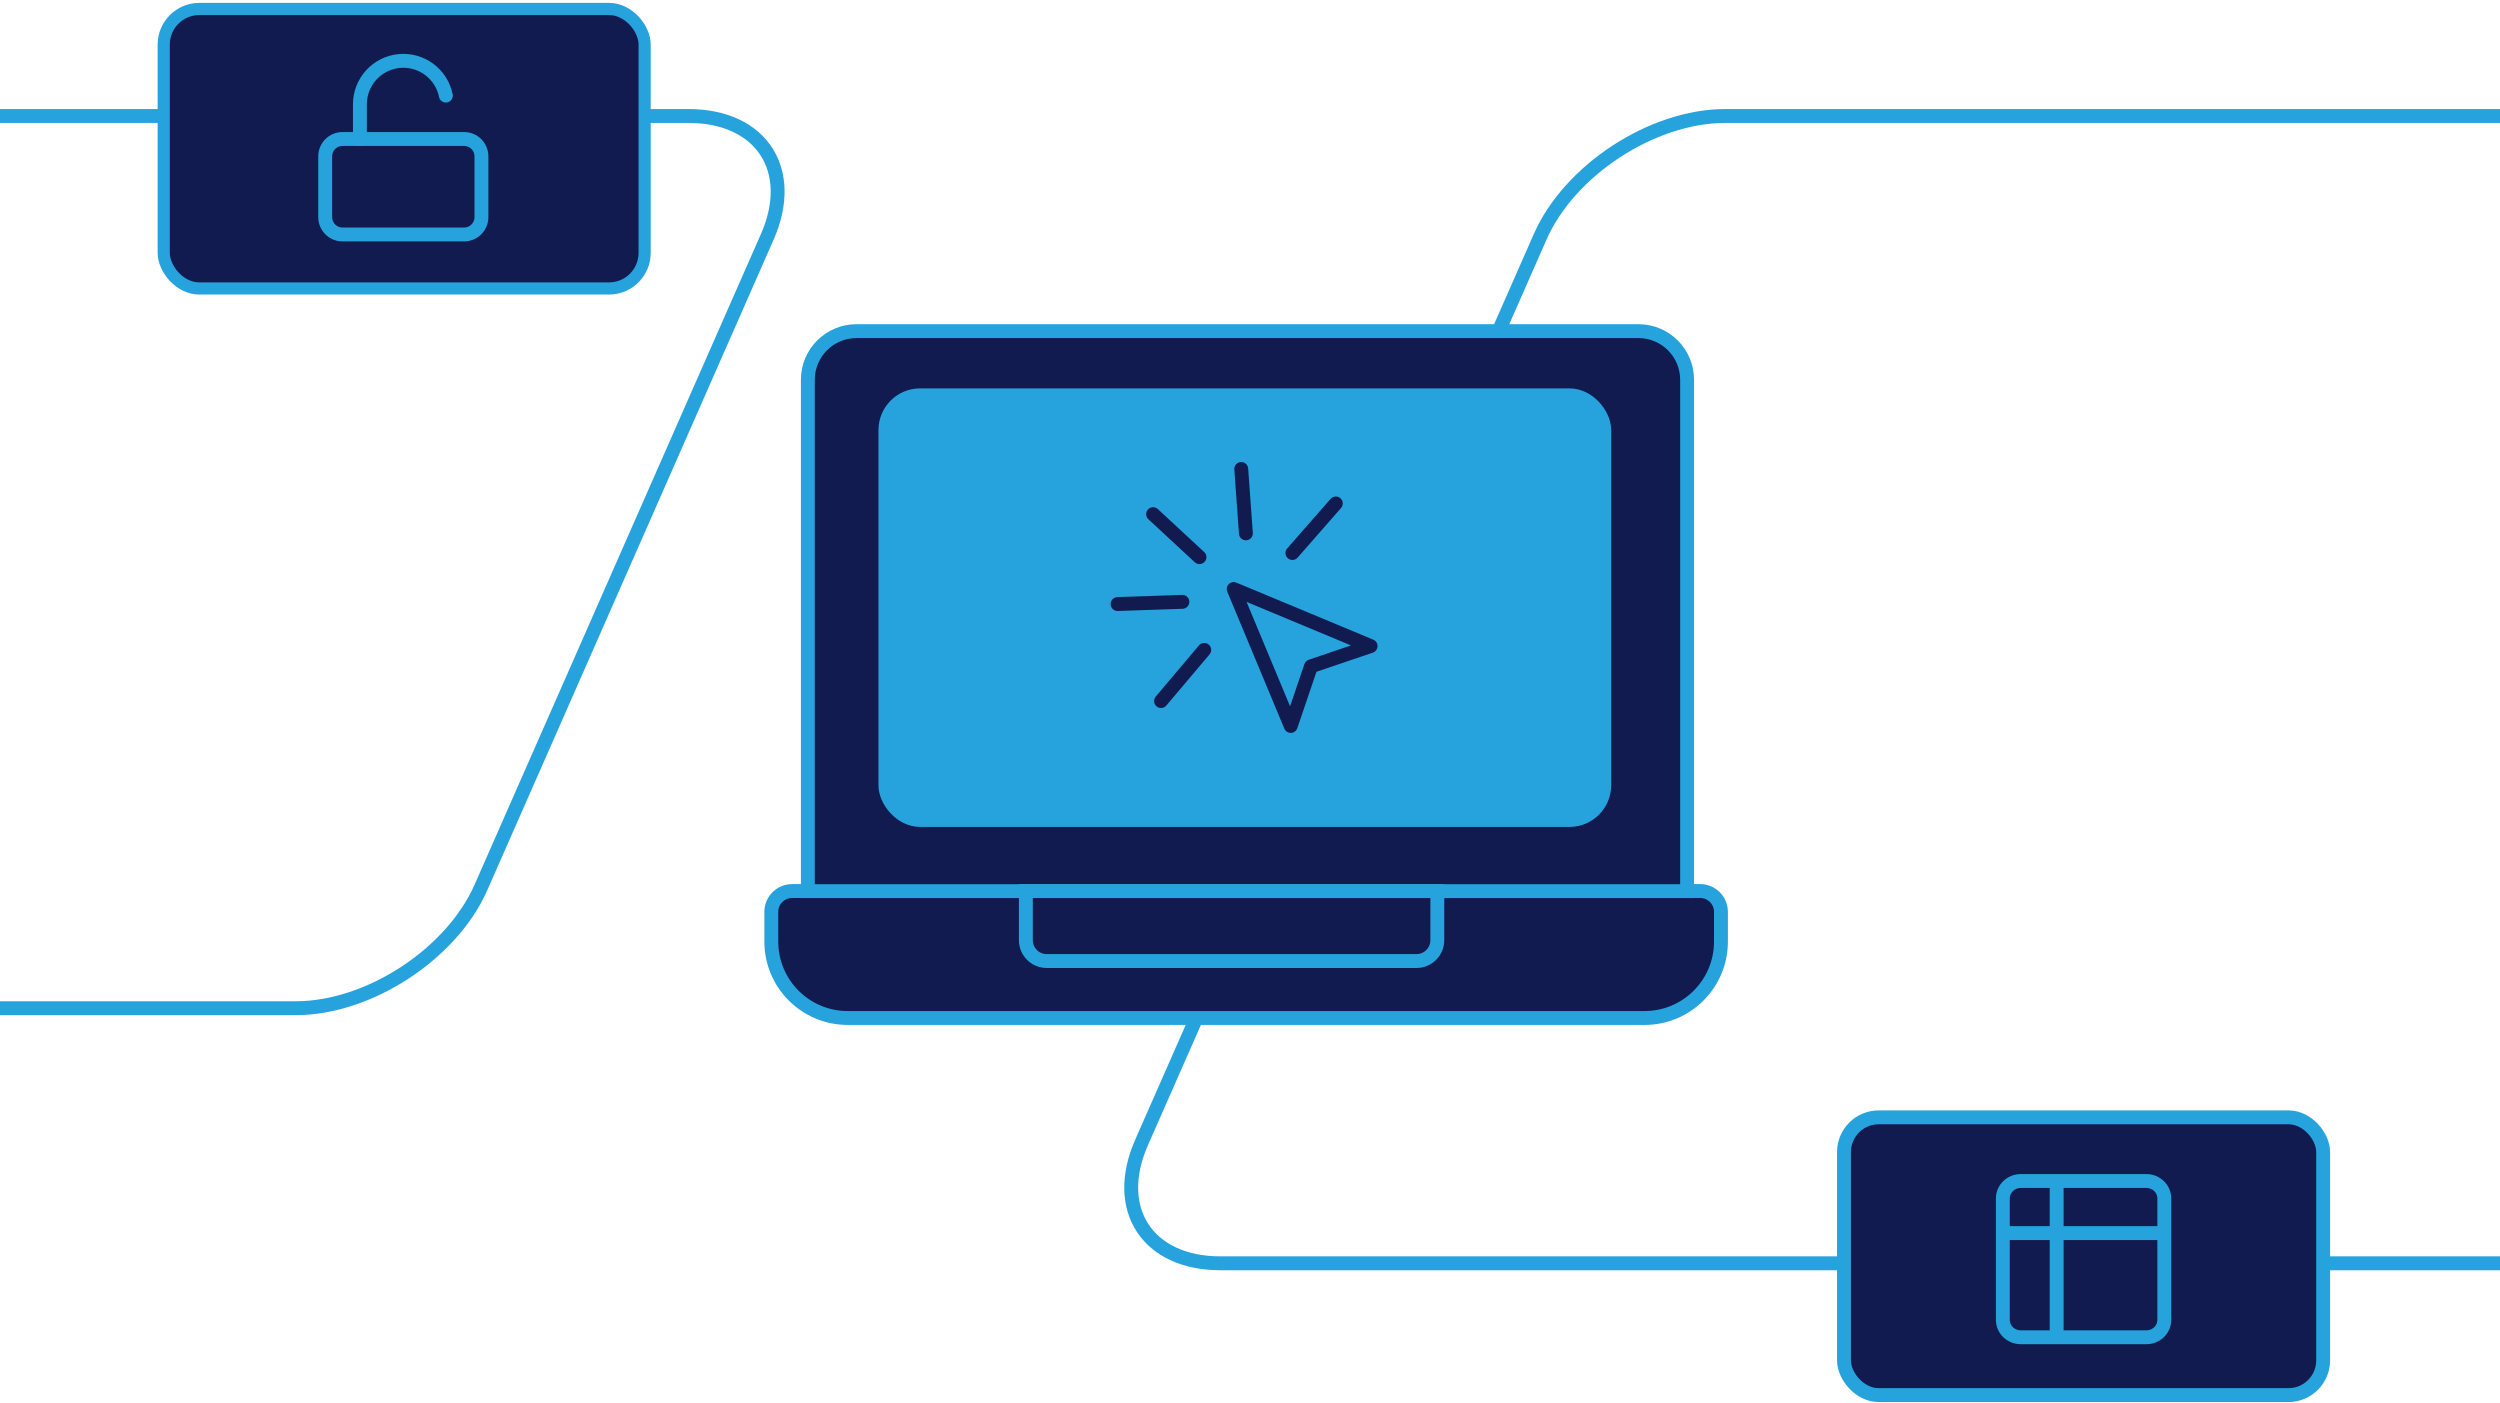
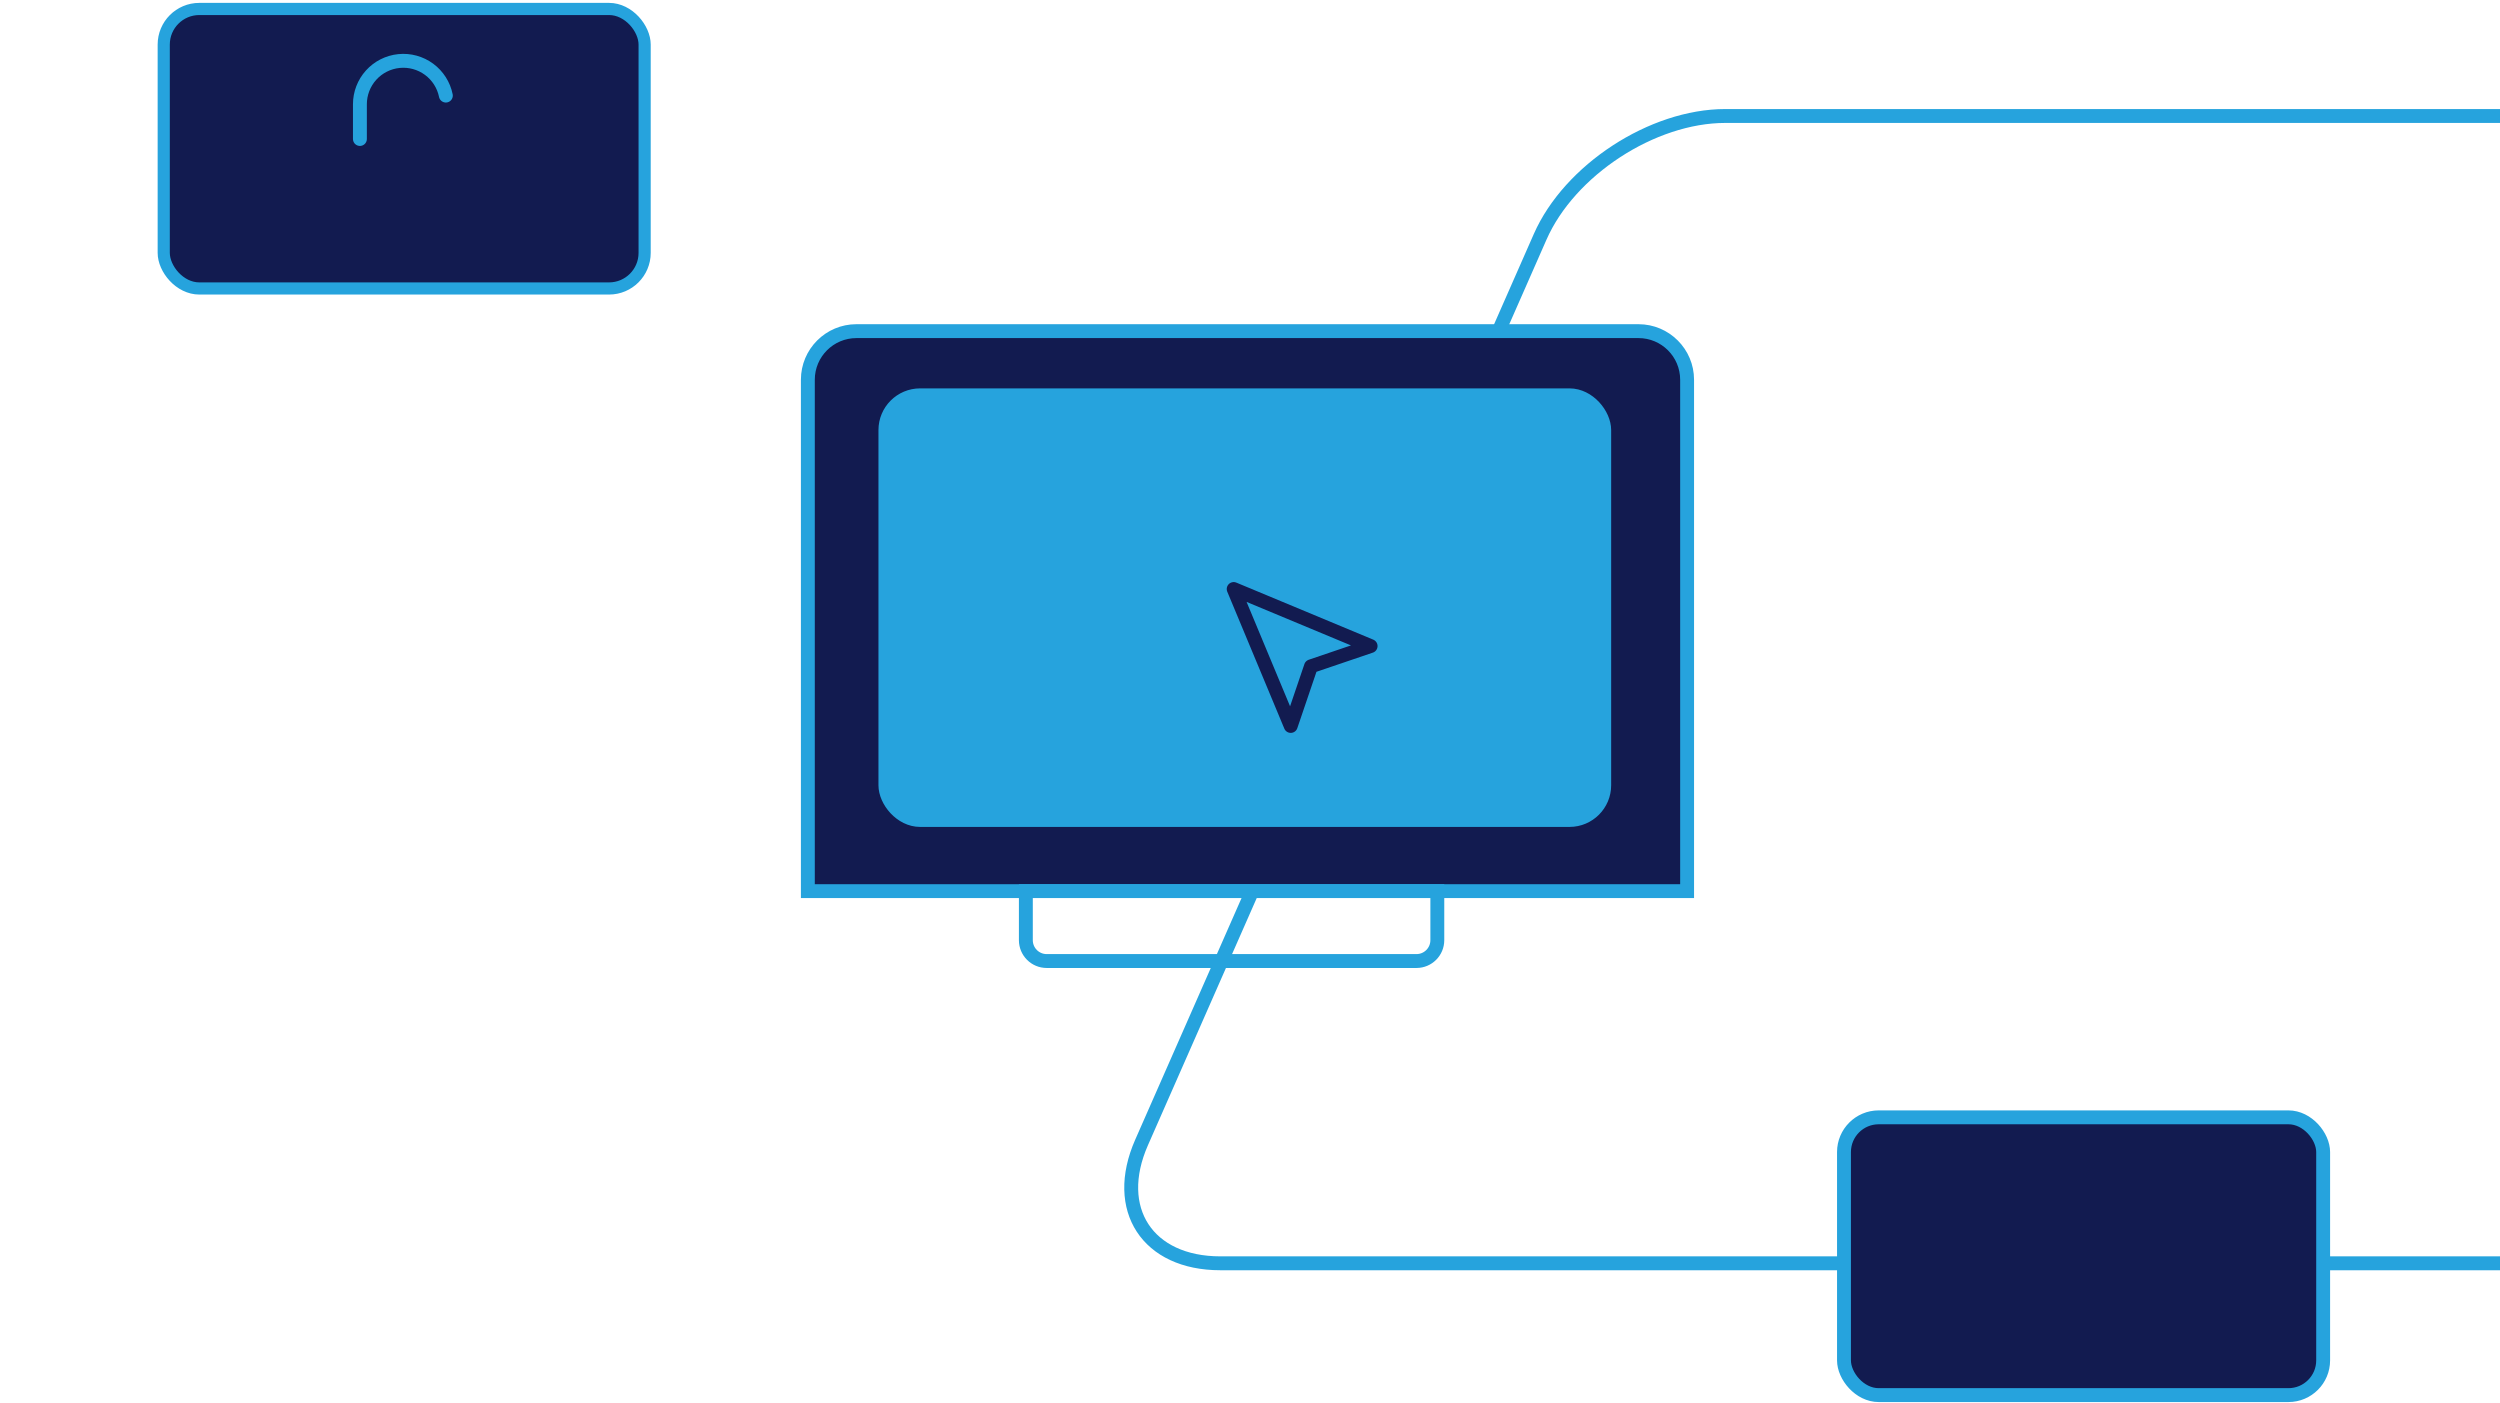
<svg xmlns="http://www.w3.org/2000/svg" width="360" height="202" viewBox="0 0 360 202" fill="none">
  <g clip-path="url(#clip0_8028_342)">
    <path d="M248.438 16.703L455.28 16.703C465.773 16.704 470.853 24.489 466.626 34.094L409.224 164.525C404.997 174.129 393.064 181.915 382.57 181.915L175.728 181.915C165.235 181.915 160.155 174.129 164.382 164.525L221.785 34.094C226.011 24.489 237.945 16.703 248.438 16.703Z" stroke="#26A3DD" stroke-width="2" />
-     <path d="M-0.299 16.703L99.145 16.703C109.638 16.703 114.718 24.489 110.492 34.094L69.255 127.791C65.028 137.396 53.095 145.182 42.602 145.182L-56.842 145.182C-67.336 145.182 -72.416 137.396 -68.189 127.791L-26.953 34.094C-22.726 24.489 -10.793 16.703 -0.299 16.703Z" stroke="#26A3DD" stroke-width="2" />
-     <path d="M114.068 128.309H244.818C246.475 128.309 247.818 129.652 247.818 131.309V135.591C247.818 141.666 242.893 146.591 236.818 146.591H122.068C115.993 146.591 111.068 141.666 111.068 135.591V131.309C111.068 129.652 112.411 128.309 114.068 128.309Z" fill="#121B50" stroke="#26A3DD" stroke-width="2" />
    <path d="M123.33 47.685H235.943C239.809 47.685 242.943 50.819 242.943 54.685V128.324H116.33V54.685C116.33 50.819 119.464 47.685 123.33 47.685Z" fill="#121B50" stroke="#26A3DD" stroke-width="2" />
    <path d="M150.723 138.389H203.974C205.63 138.389 206.974 137.046 206.974 135.389V128.311H147.723V135.389C147.723 137.046 149.066 138.389 150.723 138.389Z" stroke="#26A3DD" stroke-width="2" />
    <rect x="127.498" y="56.926" width="103.509" height="61.151" rx="5" fill="#26A3DD" stroke="#26A3DD" stroke-width="2" />
    <path d="M177.65 84.819L185.865 104.536L188.781 95.95L197.367 93.033L177.65 84.819Z" stroke="#121B50" stroke-width="2" stroke-linecap="round" stroke-linejoin="round" />
-     <path d="M178.738 67.53L179.409 76.802M192.357 72.498L186.106 79.635M166.043 74.035L172.726 80.227M160.932 86.983L170.262 86.665M167.187 100.954L173.411 93.584" stroke="#121B50" stroke-width="2" stroke-linecap="round" />
    <rect x="265.534" y="160.896" width="69" height="40" rx="5" fill="#121B50" stroke="#26A3DD" stroke-width="2" />
-     <path d="M296.159 170.066H290.992C290.307 170.066 289.65 170.329 289.165 170.798C288.681 171.267 288.409 171.903 288.409 172.566V177.566M296.159 170.066H309.075C309.761 170.066 310.418 170.329 310.902 170.798C311.387 171.267 311.659 171.903 311.659 172.566V177.566M296.159 170.066V192.566M296.159 192.566H309.075C309.761 192.566 310.418 192.303 310.902 191.834C311.387 191.365 311.659 190.729 311.659 190.066V177.566M296.159 192.566H290.992C290.307 192.566 289.65 192.303 289.165 191.834C288.681 191.365 288.409 190.729 288.409 190.066V177.566M288.409 177.566H311.659" stroke="#26A3DD" stroke-width="2" stroke-linecap="round" stroke-linejoin="round" />
    <rect x="23.577" y="1.291" width="69.25" height="40.25" rx="5.125" fill="#121B50" stroke="#26A3DD" stroke-width="1.75" />
-     <path d="M66.827 20.014H49.327C47.946 20.014 46.827 21.133 46.827 22.514V31.264C46.827 32.645 47.946 33.764 49.327 33.764H66.827C68.208 33.764 69.327 32.645 69.327 31.264V22.514C69.327 21.133 68.208 20.014 66.827 20.014Z" stroke="#26A3DD" stroke-width="2" stroke-linecap="round" stroke-linejoin="round" />
    <path d="M51.827 20.014V15.014C51.826 13.464 52.4 11.969 53.439 10.818C54.478 9.668 55.907 8.945 57.449 8.789C58.991 8.633 60.536 9.056 61.784 9.975C63.032 10.895 63.894 12.245 64.202 13.764" stroke="#26A3DD" stroke-width="2" stroke-linecap="round" stroke-linejoin="round" />
  </g>
  <defs>
    <clipPath id="clip0_8028_342">
      <rect width="360" height="202" fill="white" />
    </clipPath>
  </defs>
</svg>